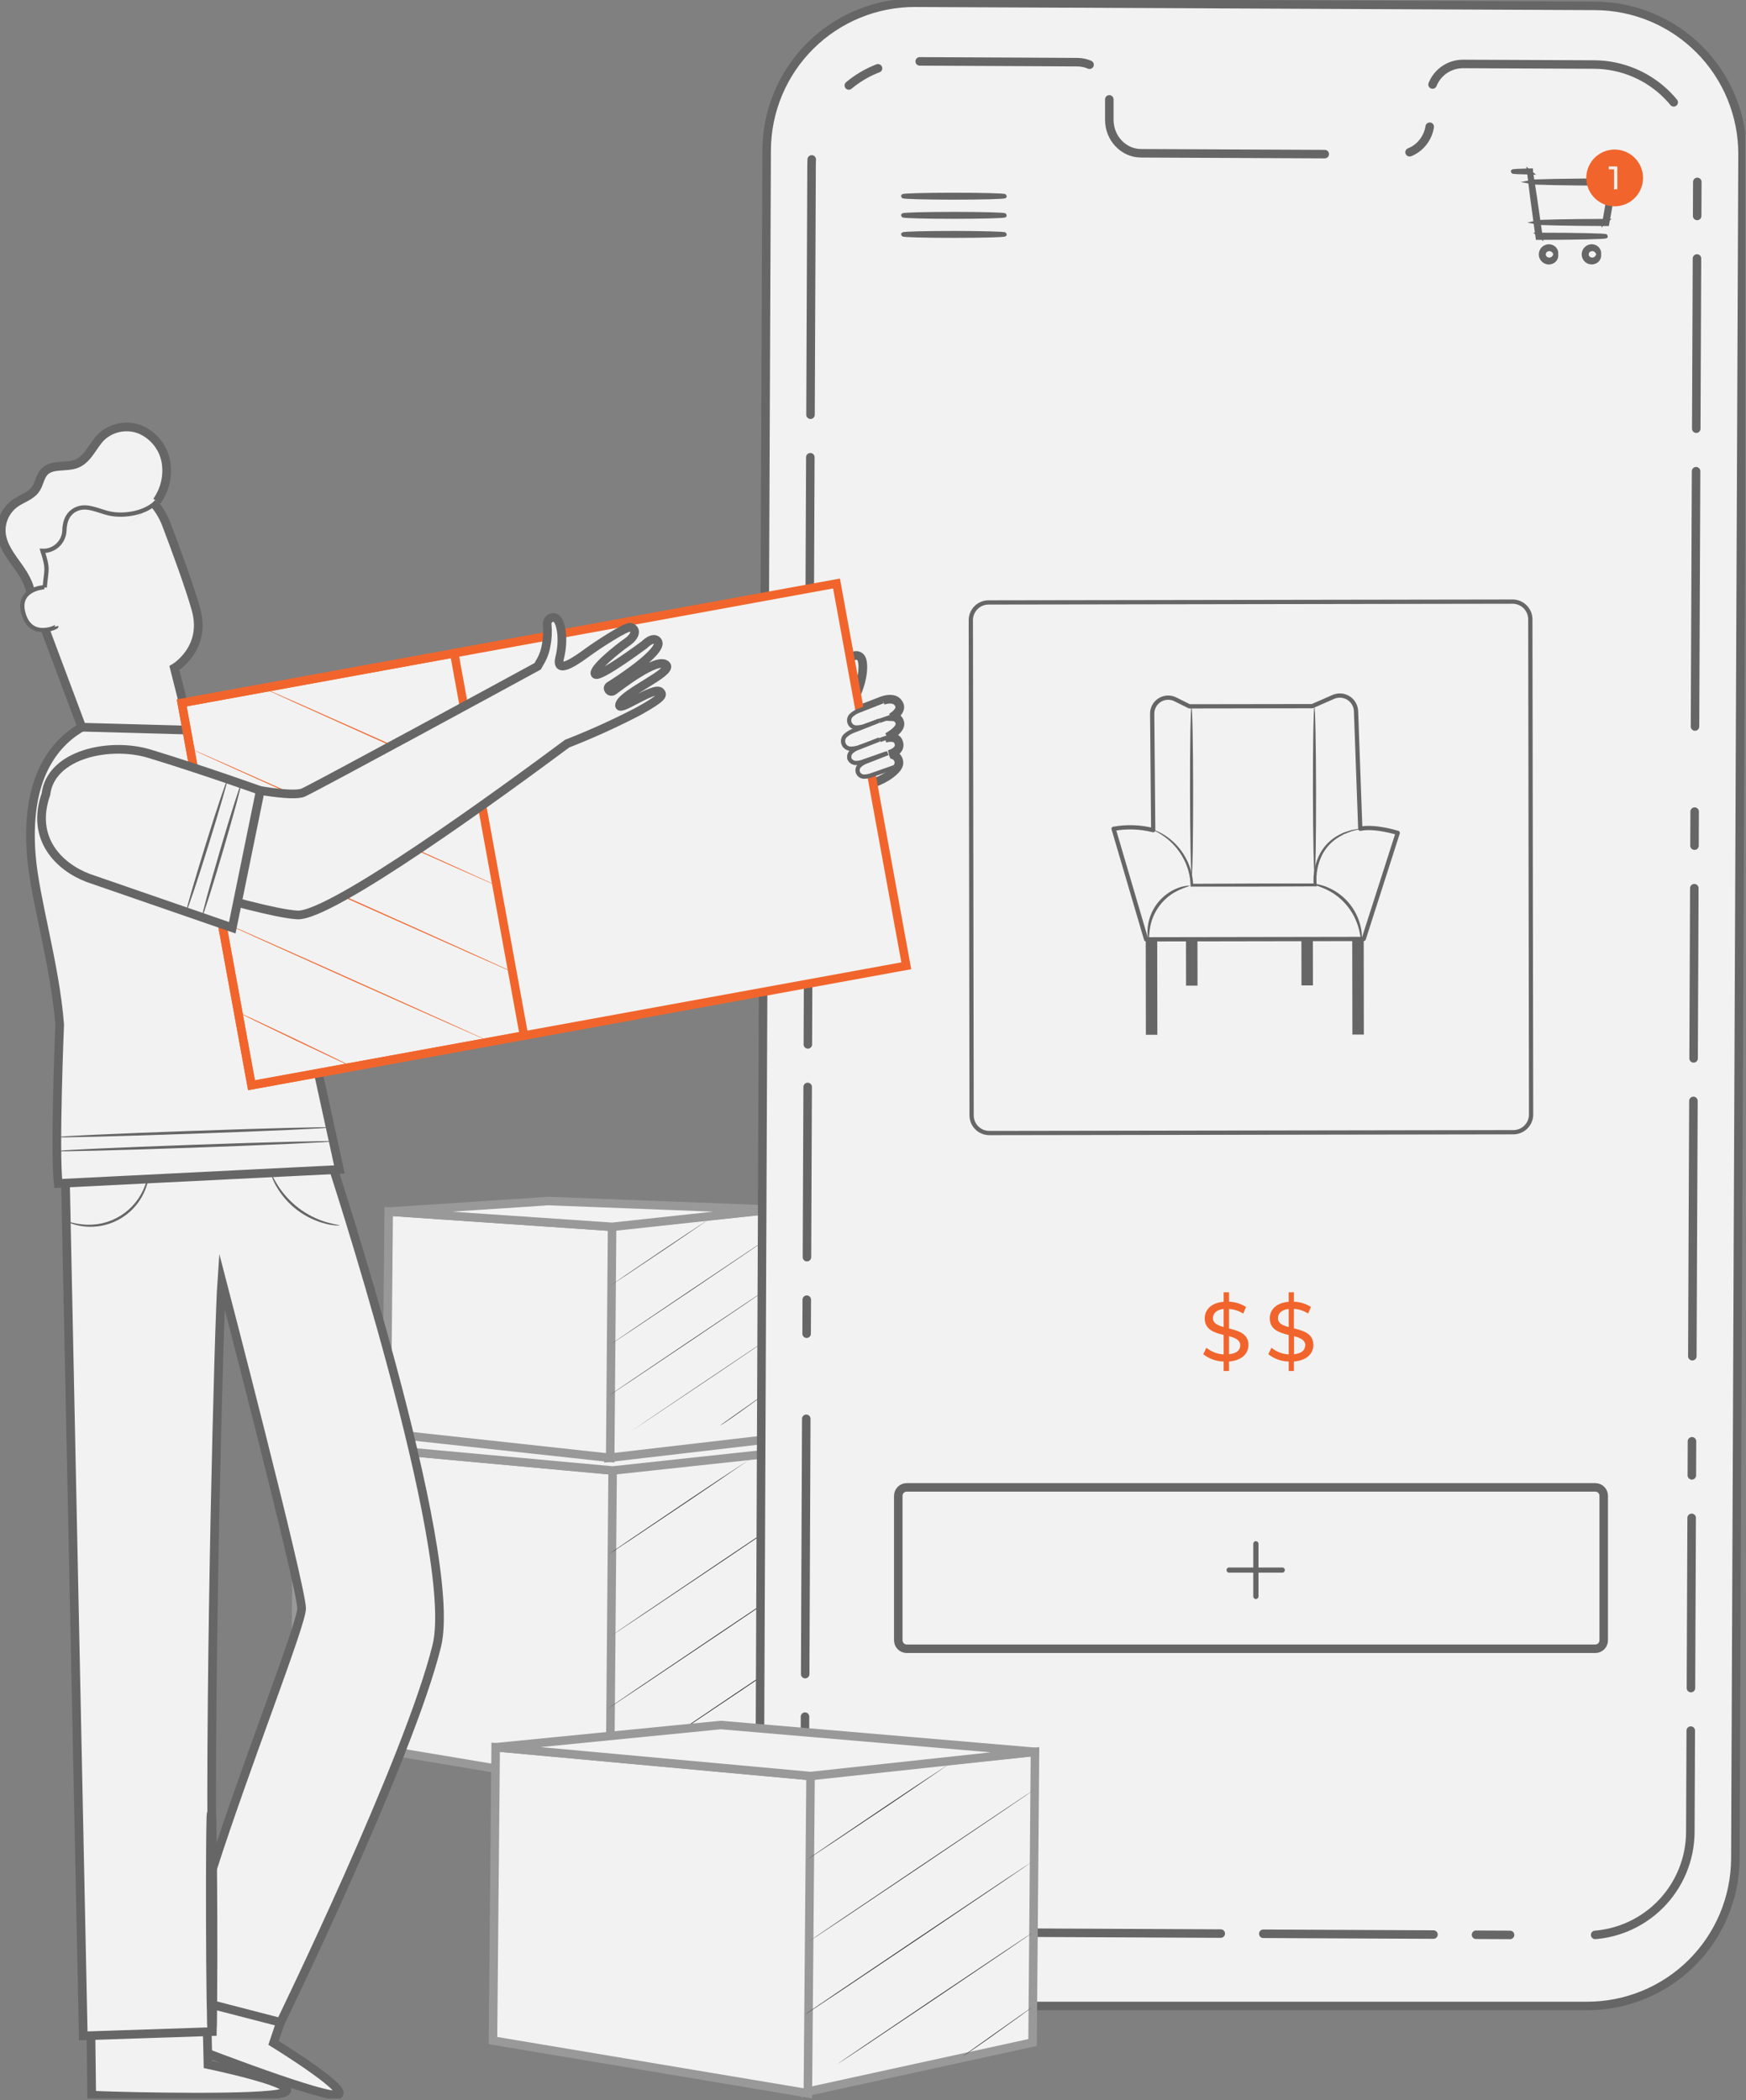
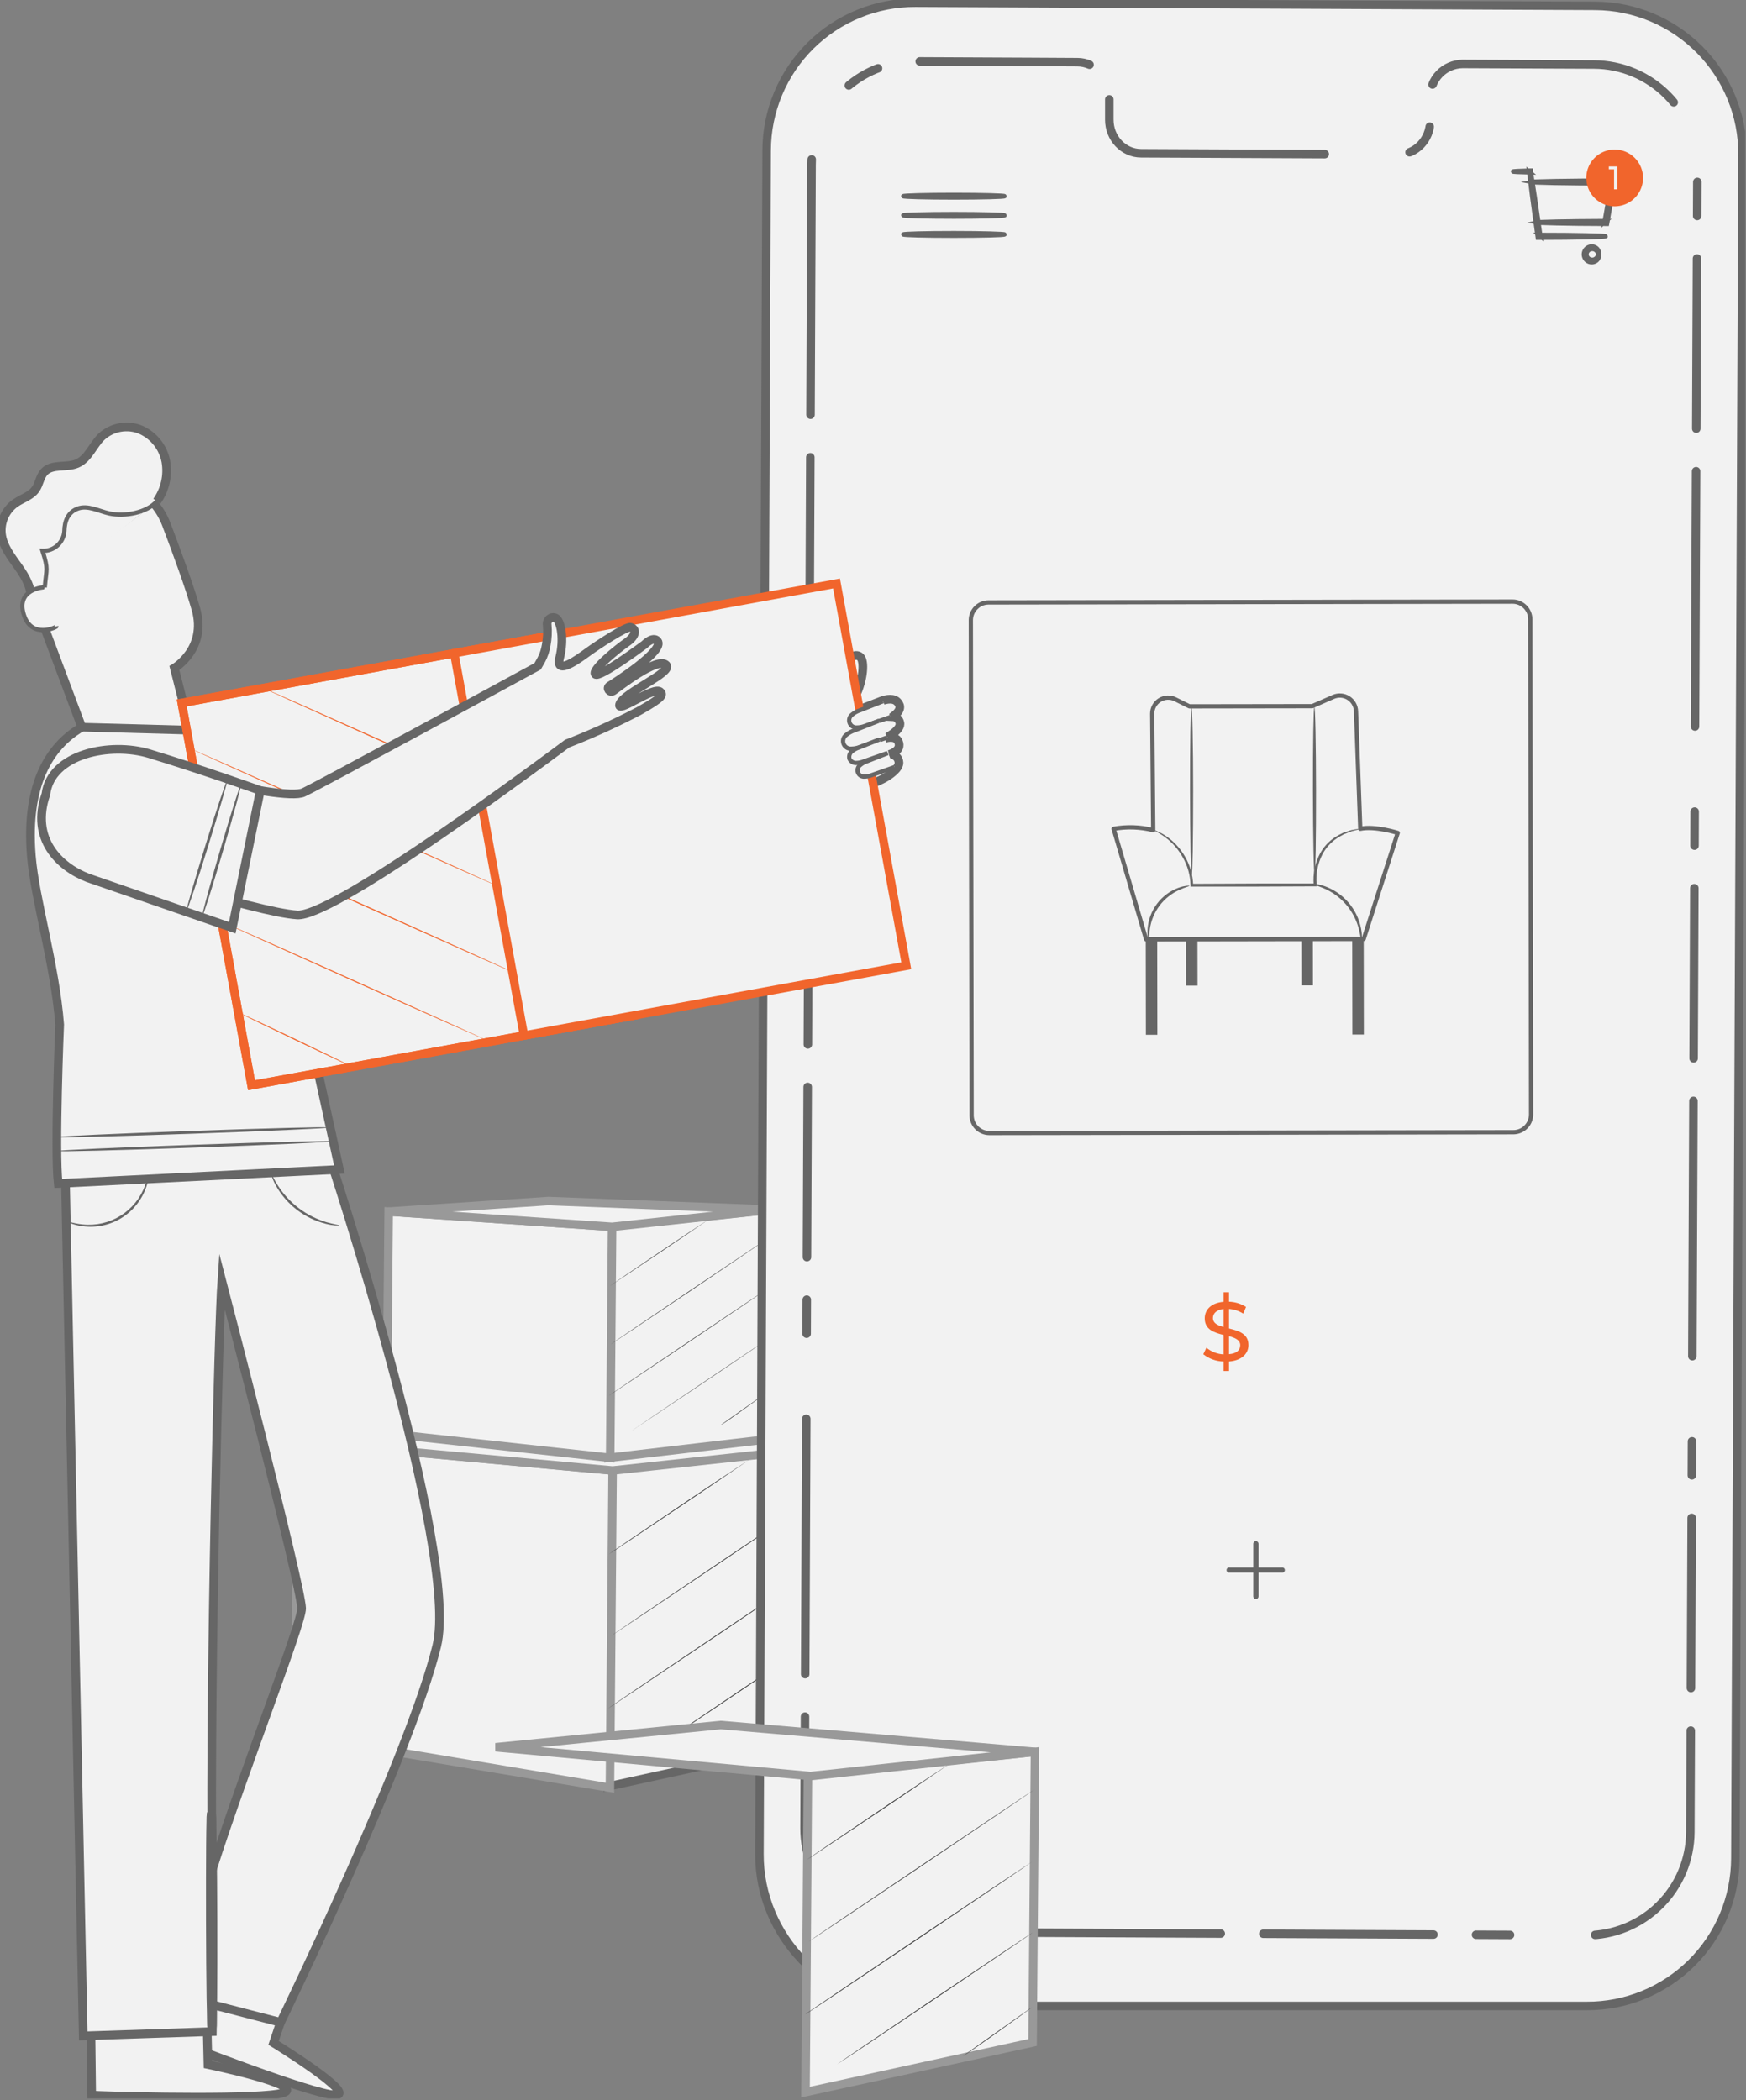
<svg xmlns="http://www.w3.org/2000/svg" viewBox="0 0 493 593" fill="none">
  <rect x="0" y="0" width="493" height="593" fill="#808080" stroke="none" />
  <g clip-path="url(#clip0)">
    <path d="M235.67 490.468L171.555 504.467L172.234 415.011L236.341 408.391L235.67 490.468Z" fill="#F2F2F2" stroke="#666666" stroke-width="2.403" stroke-miterlimit="10" />
    <path d="M172.22 504.807L83.302 489.922L84.069 407.092L172.98 415.232L172.22 504.807Z" fill="#F2F2F2" stroke="#999999" stroke-width="2.403" stroke-miterlimit="10" />
    <path d="M236.26 419.004C236.26 419.055 222.002 428.738 204.343 440.626C186.683 452.515 172.33 462.116 172.33 462.064C172.33 462.012 186.58 452.33 204.24 440.442C221.899 428.553 236.223 418.937 236.26 419.004Z" fill="#333333" />
    <path d="M235.449 439.489C235.485 439.541 221.191 449.223 203.539 461.111C185.887 473 171.533 482.608 171.496 482.557C171.459 482.505 185.746 472.808 203.413 460.927C221.08 449.046 235.412 439.437 235.449 439.489Z" fill="#333333" />
    <path d="M235.913 459.289C235.95 459.341 223.559 467.739 208.254 478.048C192.949 488.358 180.492 496.682 180.447 496.63C180.403 496.579 192.794 488.181 208.114 477.864C223.434 467.547 235.876 459.238 235.913 459.289Z" fill="#333333" />
    <path d="M213.656 410.819C209.966 413.188 207.31 415.151 194.742 423.615C182.174 432.08 171.931 438.935 171.902 438.862C171.872 438.788 182.027 431.91 194.602 423.438C207.177 414.966 213.693 410.819 213.656 410.819Z" fill="#333333" />
    <path d="M235.5 480.535C235.5 480.587 230.334 484.336 223.906 488.911C217.479 493.486 216.099 494.291 216.069 494.239C216.04 494.188 217.338 493.302 223.773 488.727C230.209 484.151 235.463 480.491 235.5 480.535Z" fill="#333333" />
    <path d="M84.069 407.092L172.98 415.232L236.342 408.391L147.63 400.812L84.069 407.092Z" fill="#F2F2F2" stroke="#999999" stroke-width="2.403" stroke-miterlimit="10" />
    <path d="M217.317 406.354L171.828 411.653L172.308 346.269L217.796 341.568L217.317 406.354Z" fill="#F2F2F2" stroke="#999999" stroke-width="2.403" stroke-miterlimit="10" />
    <path d="M172.293 411.653L109.175 404.768L109.751 342.122L172.832 346.424L172.293 411.653Z" fill="#F2F2F2" stroke="#999999" stroke-width="2.403" stroke-miterlimit="10" />
    <path d="M217.73 349.095C217.73 349.095 207.62 356.003 195.089 364.438C182.558 372.873 172.382 379.684 172.36 379.647C172.338 379.61 182.47 372.747 195 364.305C207.531 355.863 217.708 349.058 217.73 349.095Z" fill="#333333" />
    <path d="M217.155 363.634C217.155 363.67 207.044 370.541 194.514 378.976C181.983 387.411 171.806 394.222 171.784 394.185C171.762 394.148 181.894 387.285 194.425 378.843C206.956 370.401 217.132 363.589 217.155 363.634Z" fill="#333333" />
    <path d="M217.487 377.677C217.487 377.677 208.727 383.677 197.864 390.96C187.002 398.244 178.168 404.177 178.146 404.177C178.124 404.177 186.906 398.185 197.776 390.894C208.646 383.603 217.465 377.61 217.487 377.677Z" fill="#333333" />
    <path d="M201.686 343.31C199.067 344.993 197.185 346.388 188.263 352.395C179.341 358.402 172.094 363.235 172.072 363.206C172.05 363.176 179.252 358.269 188.174 352.262C197.096 346.255 201.723 343.288 201.686 343.31Z" fill="#333333" />
    <path d="M217.192 392.754C217.192 392.791 213.502 395.455 208.971 398.694C204.44 401.934 203.429 402.517 203.407 402.48C203.385 402.443 204.307 401.816 208.875 398.569C213.443 395.322 217.17 392.724 217.192 392.754Z" fill="#333333" />
    <path d="M109.75 342.122L172.832 346.424L217.796 341.569L154.848 339.141L109.75 342.122Z" fill="#F2F2F2" stroke="#999999" stroke-width="2.403" stroke-miterlimit="10" />
    <path d="M447.99 566.427H256.325C233.242 566.323 214.342 546.642 214.438 523.558L216.475 42.403C216.497 36.912 217.601 31.478 219.724 26.414C221.847 21.349 224.948 16.752 228.848 12.886C232.748 9.02 237.372 5.961 242.455 3.883C247.538 1.804 252.981 0.748 258.473 0.774L450.411 1.66C461.496 1.711 472.107 6.162 479.911 14.035C487.715 21.908 492.072 32.558 492.025 43.643L489.995 524.835C489.939 535.92 485.482 546.529 477.605 554.328C469.728 562.128 459.075 566.48 447.99 566.427Z" fill="#F2F2F2" stroke="#666666" stroke-width="2.403" stroke-miterlimit="10" />
    <path d="M450.138 18.22L412.908 18.058C410.458 18.103 408.126 19.118 406.424 20.881C404.722 22.643 403.789 25.01 403.831 27.46V34.212C403.831 39.43 399.75 43.643 394.761 43.614L322.219 43.282C317.23 43.282 313.201 39.009 313.223 33.792V27.047C313.223 21.829 309.216 17.578 304.227 17.556L291.143 17.483L258.577 17.328C254.729 17.309 250.915 18.049 247.353 19.506C243.791 20.962 240.552 23.106 237.819 25.815C235.087 28.525 232.915 31.746 231.428 35.295C229.941 38.844 229.168 42.651 229.154 46.499L227.169 516.179C227.135 523.942 230.187 531.4 235.652 536.914C241.117 542.427 248.548 545.544 256.311 545.579L447.865 546.465C451.711 546.482 455.523 545.742 459.083 544.286C462.643 542.83 465.881 540.687 468.613 537.98C471.344 535.272 473.516 532.053 475.003 528.506C476.49 524.959 477.264 521.154 477.281 517.308L479.266 47.636C479.301 39.873 476.253 32.415 470.791 26.899C465.329 21.383 457.901 18.261 450.138 18.22Z" fill="#F2F2F2" stroke="#666666" stroke-width="2.403" stroke-linecap="round" stroke-linejoin="round" stroke-dasharray="48.06 12.01 9.61 24.03 72.09 12.01" />
    <path d="M283.66 66.188C283.66 66.402 277.247 66.564 269.344 66.564C261.44 66.564 255.02 66.402 255.02 66.188C255.02 65.974 261.433 65.811 269.344 65.811C277.255 65.811 283.66 66.003 283.66 66.188Z" stroke="#666666" stroke-width="1.201" stroke-miterlimit="10" />
    <path d="M283.66 60.809C283.66 61.015 277.247 61.185 269.344 61.185C261.44 61.185 255.02 61.015 255.02 60.809C255.02 60.602 261.433 60.432 269.344 60.432C277.255 60.432 283.66 60.602 283.66 60.809Z" stroke="#666666" stroke-width="1.201" stroke-miterlimit="10" />
    <path d="M283.66 55.399C283.66 55.605 277.247 55.775 269.344 55.775C261.44 55.775 255.02 55.605 255.02 55.399C255.02 55.192 261.433 55.023 269.344 55.023C277.255 55.023 283.66 55.192 283.66 55.399Z" stroke="#666666" stroke-width="1.201" stroke-miterlimit="10" />
-     <path d="M450.448 419.992H256.016C254.704 419.992 253.64 421.056 253.64 422.368V463.186C253.64 464.498 254.704 465.562 256.016 465.562H450.448C451.761 465.562 452.825 464.498 452.825 463.186V422.368C452.825 421.056 451.761 419.992 450.448 419.992Z" stroke="#666666" stroke-width="2.403" stroke-miterlimit="10" />
    <path d="M354.608 451.525C354.412 451.525 354.224 451.448 354.086 451.309C353.947 451.171 353.87 450.983 353.87 450.787V435.91C353.87 435.714 353.947 435.526 354.086 435.388C354.224 435.25 354.412 435.172 354.608 435.172C354.803 435.172 354.991 435.25 355.13 435.388C355.268 435.526 355.346 435.714 355.346 435.91V450.824C355.336 451.013 355.254 451.192 355.117 451.322C354.98 451.453 354.797 451.525 354.608 451.525Z" fill="#666666" />
    <path d="M361.907 444.064H347.229C347.121 444.089 347.009 444.089 346.901 444.064C346.792 444.04 346.691 443.991 346.605 443.922C346.518 443.853 346.448 443.765 346.4 443.665C346.352 443.565 346.327 443.456 346.327 443.345C346.327 443.234 346.352 443.125 346.4 443.025C346.448 442.925 346.518 442.837 346.605 442.768C346.691 442.699 346.792 442.65 346.901 442.625C347.009 442.601 347.121 442.601 347.229 442.625H361.885C361.993 442.601 362.105 442.601 362.213 442.625C362.321 442.65 362.422 442.699 362.509 442.768C362.596 442.837 362.666 442.925 362.714 443.025C362.762 443.125 362.787 443.234 362.787 443.345C362.787 443.456 362.762 443.565 362.714 443.665C362.666 443.765 362.596 443.853 362.509 443.922C362.422 443.991 362.321 444.04 362.213 444.064C362.105 444.089 361.993 444.089 361.885 444.064H361.907Z" fill="#666666" />
    <path d="M347.022 384.459V387.131H345.509V384.459C343.42 384.417 341.401 383.694 339.761 382.4L340.639 380.555C342.015 381.696 343.724 382.359 345.509 382.444V376.961C342.912 376.319 340.166 375.485 340.166 372.275C340.166 369.936 341.842 367.899 345.509 367.589V364.896H347.022V367.567C348.727 367.618 350.387 368.127 351.826 369.043L351.044 370.932C349.837 370.158 348.453 369.703 347.022 369.611V375.124C349.671 375.781 352.513 376.563 352.513 379.802C352.513 382.12 350.764 384.149 347.022 384.459ZM345.509 374.71V369.604C343.406 369.862 342.484 370.925 342.484 372.179C342.484 373.648 343.805 374.26 345.509 374.71ZM350.195 379.876C350.195 378.4 348.778 377.773 347.022 377.301V382.385C349.221 382.208 350.181 381.19 350.181 379.913L350.195 379.876Z" fill="#F1652C" />
-     <path d="M365.353 384.459V387.131H363.877V384.459C361.788 384.417 359.769 383.694 358.129 382.4L359.007 380.555C360.382 381.697 362.092 382.36 363.877 382.444V376.961C361.272 376.319 358.534 375.485 358.534 372.275C358.534 369.936 360.21 367.899 363.877 367.589V364.896H365.353V367.567C367.058 367.618 368.718 368.127 370.158 369.043L369.368 370.903C368.161 370.128 366.777 369.674 365.346 369.582V375.094C367.995 375.751 370.836 376.533 370.836 379.773C370.844 382.12 369.095 384.149 365.353 384.459ZM363.877 374.71V369.604C361.774 369.862 360.852 370.925 360.852 372.179C360.815 373.648 362.136 374.26 363.84 374.71H363.877ZM368.563 379.876C368.563 378.4 367.139 377.773 365.39 377.301V382.385C367.552 382.208 368.527 381.19 368.527 379.913L368.563 379.876Z" fill="#F1652C" />
    <path d="M427.081 169.878L279.126 170.111C276.358 170.115 274.118 172.362 274.123 175.129L274.342 314.937C274.347 317.705 276.594 319.945 279.361 319.94L427.316 319.708C430.083 319.703 432.323 317.456 432.319 314.689L432.099 174.881C432.095 172.114 429.848 169.874 427.081 169.878Z" stroke="#666666" stroke-width="1.201" stroke-miterlimit="10" />
    <path d="M326.746 263.781L323.507 263.786L323.551 292.197L326.791 292.192L326.746 263.781Z" fill="#666666" />
    <path d="M338.111 263.806L334.872 263.812L334.894 278.32L338.134 278.315L338.111 263.806Z" fill="#666666" />
    <path d="M370.699 263.741L367.46 263.746L367.483 278.254L370.722 278.249L370.699 263.741Z" fill="#666666" />
    <path d="M385.053 263.718L381.813 263.723L381.858 292.134L385.097 292.129L385.053 263.718Z" fill="#666666" />
    <path d="M314.433 234.032L323.613 265.24L385.057 265.137L394.665 235.183C394.665 235.183 388.2 233.139 384.09 234.024L382.887 200.816C382.86 200.07 382.652 199.342 382.279 198.696C381.907 198.049 381.382 197.503 380.751 197.106C380.119 196.708 379.4 196.472 378.656 196.416C377.912 196.36 377.165 196.488 376.481 196.787L370.526 199.399L335.842 199.451L331.849 197.465C331.158 197.122 330.391 196.962 329.621 196.999C328.85 197.037 328.102 197.272 327.448 197.682C326.795 198.091 326.257 198.661 325.886 199.338C325.516 200.015 325.325 200.775 325.333 201.546L325.621 234.416C321.962 233.486 318.147 233.355 314.433 234.032Z" fill="#F2F2F2" stroke="#666666" stroke-width="1.201" stroke-linejoin="round" />
    <path d="M336.491 247.146C336.247 247.146 336.033 236.504 336.011 223.383C335.989 210.262 336.173 199.613 336.417 199.613C336.661 199.613 336.897 210.255 336.897 223.376C336.897 236.497 336.742 247.146 336.491 247.146Z" fill="#666666" />
    <path d="M371.205 247.094C370.955 247.094 370.741 236.452 370.718 223.331C370.696 210.21 370.881 199.561 371.124 199.561C371.368 199.561 371.589 210.195 371.604 223.324C371.619 236.452 371.449 247.094 371.205 247.094Z" fill="#666666" />
    <path d="M384.127 234.009C383.614 234.225 383.079 234.386 382.533 234.489L381.669 234.71L380.666 235.094L379.514 235.544L378.289 236.216C376.246 237.373 374.569 239.081 373.448 241.145C372.058 243.816 371.478 246.835 371.78 249.831V250.281H371.345L354.918 250.348H336.506H336.159V249.942C336.088 247.167 335.327 244.453 333.945 242.046C332.896 240.167 331.519 238.493 329.879 237.101C327.104 234.792 325.001 234.253 325.074 234.149C325.57 234.236 326.052 234.39 326.506 234.607C327.829 235.159 329.07 235.889 330.196 236.777C331.941 238.149 333.411 239.839 334.528 241.758C335.996 244.242 336.812 247.058 336.897 249.942L336.506 249.558L354.918 249.477H371.345L370.946 249.935C370.651 246.777 371.306 243.603 372.828 240.821C374.034 238.686 375.827 236.942 377.994 235.795L379.278 235.146L380.481 234.747L381.522 234.408L382.414 234.245C382.977 234.114 383.55 234.035 384.127 234.009Z" fill="#666666" />
    <path d="M335.834 250.142C335.834 250.282 334.691 250.503 332.993 251.285C330.774 252.277 328.845 253.818 327.387 255.762C325.929 257.707 324.991 259.991 324.662 262.399C324.381 264.251 324.499 265.44 324.359 265.454C324.219 265.469 323.916 264.296 324.034 262.333C324.209 259.756 325.126 257.285 326.674 255.217C328.221 253.15 330.334 251.574 332.757 250.68C334.602 250.038 335.827 250.038 335.834 250.142Z" fill="#666666" />
    <path d="M384.414 265.786C384.267 265.786 384.237 264.48 383.721 262.465C383.072 259.847 381.813 257.42 380.047 255.382C378.281 253.344 376.058 251.753 373.559 250.739C371.64 249.942 370.341 249.728 370.363 249.58C370.385 249.433 371.721 249.477 373.773 250.148C376.461 251.05 378.859 252.655 380.717 254.798C382.574 256.941 383.823 259.543 384.333 262.332C384.709 264.458 384.51 265.793 384.414 265.786Z" fill="#666666" />
    <path d="M453.4 66.712C453.4 66.823 451.341 66.919 447.961 67C444.581 67.081 439.843 67.125 434.574 67.133H434.205L434.154 66.771C434.058 66.033 433.947 65.295 433.844 64.557C432.936 58.056 432.183 52.233 431.748 48.47L432.021 48.698C428.966 48.625 427.18 48.536 427.18 48.433C427.18 48.329 428.966 48.233 432.021 48.16H432.25V48.403C432.87 52.145 433.726 57.945 434.648 64.447C434.752 65.185 434.855 65.923 434.958 66.66L434.537 66.299C439.836 66.299 444.544 66.358 447.924 66.432C451.304 66.505 453.4 66.602 453.4 66.712Z" stroke="#666666" stroke-width="1.201" stroke-miterlimit="10" />
    <path d="M434.028 62.816C434.511 62.704 435.008 62.657 435.504 62.676L439.533 62.558C442.979 62.484 447.82 62.432 453.429 62.403L453.03 62.742C453.436 60.395 453.879 57.872 454.337 55.252C454.573 53.909 454.809 52.588 455.03 51.326L455.443 51.82C448.935 51.82 443.186 51.754 439.068 51.68L434.22 51.547C433.63 51.565 433.041 51.515 432.463 51.4C433.041 51.283 433.63 51.231 434.22 51.245L439.068 51.119C443.186 51.045 448.935 50.994 455.443 50.979H455.945L455.864 51.473C455.643 52.735 455.407 54.056 455.17 55.399C454.705 58.019 454.248 60.565 453.835 62.882L453.768 63.222H453.429C447.82 63.222 442.979 63.141 439.533 63.067L435.504 62.949C435.008 62.963 434.513 62.918 434.028 62.816V62.816Z" stroke="#666666" stroke-width="1.201" stroke-miterlimit="10" />
-     <path d="M439.282 71.819C439.149 71.819 439.135 71.081 438.352 70.564C438.136 70.424 437.888 70.338 437.632 70.314C437.375 70.29 437.116 70.327 436.876 70.424C436.584 70.523 436.33 70.711 436.149 70.962C435.969 71.213 435.872 71.514 435.872 71.822C435.872 72.131 435.969 72.432 436.149 72.683C436.33 72.934 436.584 73.122 436.876 73.221C437.116 73.318 437.375 73.355 437.632 73.331C437.888 73.306 438.136 73.221 438.352 73.081C439.135 72.557 439.142 71.797 439.282 71.819ZM439.282 71.819C439.422 71.841 439.408 71.989 439.386 72.32C439.335 72.803 439.103 73.249 438.736 73.568C438.451 73.809 438.108 73.972 437.741 74.042C437.373 74.112 436.994 74.086 436.64 73.966C436.191 73.817 435.801 73.531 435.524 73.147C435.247 72.764 435.098 72.303 435.098 71.83C435.098 71.357 435.247 70.896 435.524 70.512C435.801 70.129 436.191 69.842 436.64 69.693C436.994 69.572 437.373 69.545 437.741 69.615C438.108 69.685 438.451 69.849 438.736 70.092C439.108 70.404 439.343 70.849 439.393 71.332C439.408 71.649 439.334 71.826 439.282 71.819Z" stroke="#666666" stroke-width="1.201" stroke-miterlimit="10" />
    <path d="M451.4 71.819C451.26 71.819 451.252 71.081 450.47 70.565C450.253 70.425 450.006 70.339 449.749 70.314C449.492 70.29 449.233 70.328 448.994 70.424C448.702 70.523 448.447 70.711 448.267 70.962C448.087 71.213 447.99 71.514 447.99 71.823C447.99 72.132 448.087 72.433 448.267 72.684C448.447 72.934 448.702 73.123 448.994 73.221C449.233 73.318 449.492 73.356 449.749 73.331C450.006 73.307 450.253 73.221 450.47 73.081C451.252 72.557 451.26 71.797 451.4 71.819ZM451.4 71.819C451.54 71.841 451.525 71.989 451.496 72.321C451.447 72.804 451.211 73.249 450.839 73.561C450.551 73.8 450.207 73.961 449.839 74.031C449.471 74.101 449.092 74.076 448.736 73.959C448.29 73.807 447.904 73.519 447.63 73.136C447.356 72.753 447.209 72.294 447.209 71.823C447.209 71.352 447.356 70.893 447.63 70.51C447.904 70.127 448.29 69.839 448.736 69.686C449.091 69.565 449.472 69.537 449.84 69.607C450.209 69.677 450.553 69.842 450.839 70.085C451.211 70.397 451.447 70.842 451.496 71.325C451.525 71.649 451.452 71.826 451.4 71.819Z" stroke="#666666" stroke-width="1.201" stroke-miterlimit="10" />
    <path d="M463.931 50.233C463.932 51.819 463.464 53.369 462.584 54.688C461.704 56.007 460.453 57.035 458.989 57.643C457.524 58.251 455.913 58.41 454.358 58.102C452.803 57.794 451.374 57.031 450.252 55.91C449.131 54.79 448.367 53.362 448.057 51.807C447.747 50.252 447.905 48.641 448.512 47.176C449.118 45.711 450.145 44.459 451.463 43.578C452.782 42.697 454.331 42.227 455.917 42.227C458.041 42.227 460.078 43.07 461.581 44.571C463.084 46.073 463.929 48.109 463.931 50.233Z" fill="#F1652C" />
    <path d="M456.662 47.001V53.466H455.747V47.813H454.271V47.001H456.662Z" fill="#F2F2F2" />
    <path d="M291.556 576.744L227.449 590.75L228.121 501.294L292.235 494.667L291.556 576.744Z" fill="#F2F2F2" stroke="#999999" stroke-width="2.403" stroke-miterlimit="10" />
-     <path d="M228.106 591.09L139.189 576.198L139.956 493.375L228.866 501.508L228.106 591.09Z" fill="#F2F2F2" stroke="#999999" stroke-width="2.403" stroke-miterlimit="10" />
    <path d="M292.146 505.279C292.146 505.33 277.889 515.012 260.229 526.901C242.57 538.79 228.231 548.39 228.194 548.346C228.157 548.302 242.437 538.612 260.148 526.716C277.859 514.82 292.11 505.227 292.146 505.279Z" fill="#333333" />
    <path d="M291.335 525.773C291.335 525.824 277.078 535.506 259.425 547.395C241.773 559.284 227.42 568.885 227.383 568.796C227.346 568.708 241.633 559.062 259.3 547.174C276.967 535.285 291.298 525.721 291.335 525.773Z" fill="#333333" />
    <path d="M291.8 545.565C291.837 545.616 279.446 554.014 264.141 564.331C248.835 574.648 236.386 582.958 236.349 582.906C236.312 582.854 248.695 574.456 264.015 564.139C279.336 553.823 291.77 545.513 291.8 545.565Z" fill="#333333" />
    <path d="M269.528 497.161C265.838 499.53 263.189 501.493 250.614 509.958C238.039 518.422 227.818 525.204 227.789 525.16C227.759 525.116 237.913 518.208 250.488 509.744C263.063 501.279 269.58 497.095 269.528 497.161Z" fill="#333333" />
    <path d="M291.386 566.818C291.386 566.87 286.22 570.618 279.793 575.186C273.365 579.754 271.992 580.551 271.955 580.551C271.918 580.551 273.225 579.607 279.667 575.039C286.11 570.471 291.349 566.766 291.386 566.818Z" fill="#333333" />
    <path d="M139.956 493.375L228.866 501.508L292.236 494.667L203.517 487.095L139.956 493.375Z" fill="#F2F2F2" stroke="#999999" stroke-width="2.403" stroke-miterlimit="10" />
    <path d="M77.243 576.862L82.8 560.279L51.805 549.675L43.422 573.851L45.303 574.625C53.687 578.028 88.194 591.333 94.504 591.554C101.544 591.805 77.243 576.862 77.243 576.862Z" fill="#F2F2F2" stroke="#666666" stroke-width="2.45" stroke-miterlimit="10" />
    <path d="M58.728 582.965L58.329 565.482L25.578 566.014L25.888 591.599L27.925 591.695C36.965 592.049 73.937 592.854 79.952 590.957C86.653 588.773 58.728 582.965 58.728 582.965Z" fill="#F2F2F2" stroke="#666666" stroke-width="2.45" stroke-miterlimit="10" />
    <path d="M93.109 326.846L63.591 328.137L18.346 326.846L23.512 574.877L59.96 573.666C59.96 573.666 60.019 570.921 59.96 566.073L79.221 571.054C79.221 571.054 115.514 496.519 123.322 464.787C129.86 438.279 93.109 326.846 93.109 326.846ZM59.856 528.156C59.244 470.912 61.79 373.559 62.631 361.648C62.631 361.648 84.947 447.363 85.161 454.123C85.294 458.256 69.62 497.818 59.856 528.156Z" fill="#F2F2F2" stroke="#666666" stroke-width="2.45" stroke-miterlimit="10" />
    <path d="M59.672 511.92C59.788 512.717 59.837 513.522 59.82 514.326C59.82 515.987 59.894 518.201 59.945 520.879C60.026 526.421 60.086 534.067 60.115 542.517C60.145 550.966 60.115 558.619 60.071 564.161C60.034 566.84 59.997 569.054 59.975 570.714C59.99 571.518 59.948 572.322 59.849 573.12C59.739 572.323 59.69 571.519 59.702 570.714C59.702 569.046 59.628 566.833 59.576 564.154C59.495 558.612 59.436 550.966 59.414 542.517C59.392 534.067 59.414 526.414 59.451 520.879C59.451 518.201 59.525 515.987 59.547 514.326C59.531 513.522 59.573 512.718 59.672 511.92Z" fill="#666666" stroke="#666666" stroke-width="2.487" />
    <path d="M42.123 330.218C42.198 330.641 42.198 331.073 42.123 331.495C42.016 332.66 41.769 333.807 41.386 334.912C40.179 338.63 37.701 341.804 34.386 343.876C31.071 345.948 27.132 346.785 23.261 346.24C22.102 346.089 20.965 345.802 19.874 345.384C19.464 345.257 19.078 345.065 18.73 344.815C18.774 344.683 20.442 345.472 23.32 345.745C27.066 346.146 30.838 345.281 34.034 343.288C37.231 341.295 39.668 338.289 40.957 334.75C41.961 332.041 41.983 330.196 42.123 330.218Z" fill="#666666" />
    <path d="M95.832 346.033C95.832 346.084 95.471 346.084 94.821 346.033C93.91 345.966 93.006 345.821 92.12 345.597C89.175 344.873 86.408 343.56 83.985 341.736C81.563 339.912 79.535 337.615 78.025 334.985C77.563 334.199 77.175 333.371 76.867 332.513C76.716 332.208 76.624 331.878 76.594 331.539C76.712 331.495 77.236 332.816 78.446 334.735C81.642 339.755 86.546 343.451 92.253 345.14C94.423 345.767 95.84 345.878 95.832 346.033Z" fill="#666666" />
    <path d="M16.435 334.181C15.379 324.839 16.848 289.306 16.848 289.306C15.534 272.377 9.852 253.972 8.848 241.677C5.439 200.078 38.109 201.288 38.109 201.288L48.691 200.093C59.643 207.974 70.911 213.199 72.771 224.77L95.833 330.219L16.435 334.181Z" fill="#F2F2F2" stroke="#666666" stroke-width="2.45" stroke-miterlimit="10" />
    <path d="M22.522 203.848C22.522 203.981 24.256 204.173 27.076 204.38L38.086 205.066C42.381 205.332 46.263 205.62 49.074 205.878C51.886 206.136 53.613 206.313 53.642 206.173C53.672 206.033 51.952 205.62 49.156 205.199C46.359 204.778 42.455 204.372 38.145 204.107C33.835 203.841 29.931 203.73 27.076 203.693C24.22 203.657 22.522 203.716 22.522 203.848Z" fill="#666666" />
    <path d="M94.106 322.263C94.106 322.492 76.601 323.289 54.993 324.056C33.386 324.824 15.844 325.259 15.837 325.03C15.829 324.801 33.341 324.012 54.949 323.244C76.557 322.477 94.106 322.056 94.106 322.263Z" fill="#666666" />
    <path d="M93.235 318.359C93.235 318.581 75.893 319.378 54.477 320.13C33.061 320.883 15.697 321.318 15.689 321.097C15.682 320.876 33.032 320.079 54.447 319.326C75.863 318.573 93.228 318.13 93.235 318.359Z" fill="#666666" />
    <path d="M44.293 141.542C45.441 139.927 46.257 138.099 46.692 136.166C47.128 134.233 47.175 132.232 46.831 130.281C46.459 128.332 45.62 126.503 44.386 124.949C43.152 123.395 41.56 122.164 39.747 121.359C37.909 120.593 35.89 120.369 33.929 120.713C31.968 121.057 30.146 121.954 28.677 123.3C26.191 125.713 24.943 129.543 21.748 130.893C18.796 132.148 14.752 130.893 12.531 133.225C11.269 134.561 11.114 136.605 10.073 138.118C8.73 140.052 6.229 140.73 4.295 142.081C2.942 143.052 1.869 144.363 1.185 145.882C0.5 147.4 0.229 149.073 0.399 150.73C0.804 154.257 3.144 157.202 5.203 160.095C7.262 162.988 9.203 166.375 8.634 169.873" fill="#F2F2F2" />
    <path d="M44.293 141.542C45.441 139.927 46.257 138.099 46.692 136.166C47.128 134.233 47.175 132.232 46.831 130.281C46.459 128.332 45.62 126.503 44.386 124.949C43.152 123.395 41.56 122.164 39.747 121.359C37.909 120.593 35.89 120.369 33.929 120.713C31.968 121.057 30.146 121.954 28.677 123.3C26.191 125.713 24.943 129.543 21.748 130.893C18.796 132.148 14.752 130.893 12.531 133.225C11.269 134.561 11.114 136.605 10.073 138.118C8.73 140.052 6.229 140.73 4.295 142.081C2.942 143.052 1.869 144.363 1.185 145.882C0.5 147.4 0.229 149.073 0.399 150.73C0.804 154.257 3.144 157.202 5.203 160.095C7.262 162.988 9.203 166.375 8.634 169.873" stroke="#666666" stroke-width="2.45" stroke-miterlimit="10" />
    <path d="M43.562 142.273C45.012 143.985 46.16 145.932 46.957 148.029C49.857 155.66 53.554 165.74 55.325 172.035C58.476 183.238 49.237 188.632 49.237 188.632L53.665 206.174L23.098 205.34L9.239 168.338" fill="#F2F2F2" />
    <path d="M43.562 142.273C45.012 143.985 46.16 145.932 46.957 148.029C49.857 155.66 53.554 165.74 55.325 172.035C58.476 183.238 49.237 188.632 49.237 188.632L53.665 206.174L23.098 205.34L9.239 168.338" stroke="#666666" stroke-width="2.45" stroke-miterlimit="10" />
    <path d="M44.3 141.542C41.414 144.841 35.157 145.926 30.876 144.989C27.851 144.325 24.751 142.524 21.866 143.646C19.194 144.686 18.228 147.107 18.176 149.977C18.073 151.526 17.372 152.973 16.22 154.013C15.069 155.054 13.557 155.604 12.007 155.549C13.711 160.981 13.106 160.361 12.634 165.881" fill="#F2F2F2" />
    <path d="M44.3 141.542C41.414 144.841 35.157 145.926 30.876 144.989C27.851 144.325 24.751 142.524 21.866 143.646C19.194 144.686 18.228 147.107 18.176 149.977C18.073 151.526 17.372 152.973 16.22 154.013C15.069 155.054 13.557 155.604 12.007 155.549C13.711 160.981 13.106 160.361 12.634 165.881" stroke="#666666" stroke-width="1.206" stroke-miterlimit="10" />
    <path d="M12.605 165.814C12.391 165.77 4.177 166.331 6.834 173.895C9.136 180.441 16.014 177.09 15.97 176.847" fill="#F2F2F2" />
    <path d="M12.605 165.814C12.391 165.77 4.177 166.331 6.834 173.895C9.136 180.441 16.014 177.09 15.97 176.847" stroke="#666666" stroke-width="1.201" stroke-miterlimit="10" />
    <path d="M233.168 223.781L239.588 223.139C243.278 222.438 248.702 220.763 251.565 218.497C253.159 217.235 254.089 216.099 253.779 214.903C253.654 214.297 253.297 213.764 252.784 213.418C252.271 213.072 251.643 212.94 251.034 213.051C251.034 213.051 254.879 212.092 253.646 209.361C252.805 207.531 249.89 208.491 249.89 208.491C249.89 208.491 254.694 206.21 254.059 204.018C253.961 203.57 253.718 203.167 253.367 202.87C253.016 202.574 252.577 202.402 252.119 202.38C254.524 200.58 254.333 199.31 253.491 198.314C252.429 197.037 250.362 197.362 248.813 197.96L243.58 199.989C240.319 201.244 237.957 203.221 240.894 197.879C243.831 192.536 244.075 187.318 243.16 185.857C242.245 184.396 239.883 185.119 239.75 187.038C239.64 188.565 238.673 191.052 237.868 192.89C237.208 194.41 236.292 195.805 235.16 197.015C233.839 198.425 232.666 199.561 231.64 200.506L226.415 206.542L233.168 223.781Z" fill="#F2F2F2" stroke="#666666" stroke-width="2.45" stroke-miterlimit="10" />
    <path d="M71.013 306.44L178.959 286.745L159.264 178.798L51.318 198.493L71.013 306.44Z" fill="#F2F2F2" stroke="#F1652C" stroke-width="2.403" stroke-miterlimit="10" />
    <path d="M71.013 306.44L178.959 286.745L159.264 178.798L51.318 198.493L71.013 306.44Z" stroke="#F1652C" stroke-width="2.403" stroke-miterlimit="10" />
    <path d="M53.695 211.354C53.732 211.273 73.207 219.907 97.183 230.637C121.16 241.367 140.583 250.134 140.546 250.215C140.509 250.297 121.042 241.662 97.058 230.932C73.074 220.202 53.658 211.435 53.695 211.354Z" fill="#F1652C" />
    <path d="M59.008 236.098C59.045 236.017 78.512 244.651 102.496 255.374C126.48 266.097 145.889 274.878 145.852 274.96C145.815 275.041 126.347 266.407 102.363 255.677C78.379 244.946 58.971 236.179 59.008 236.098Z" fill="#F1652C" />
    <path d="M62.616 260.274C62.653 260.185 79.545 267.653 100.334 276.967C121.122 286.28 137.97 293.888 137.926 293.94C137.881 293.991 121.004 286.56 100.201 277.24C79.397 267.919 62.579 260.348 62.616 260.274Z" fill="#F1652C" />
    <path d="M74.314 194.278C74.351 194.196 88.224 200.322 105.308 207.96C122.392 215.598 136.17 221.9 136.17 221.944C136.17 221.988 122.259 215.9 105.175 208.255C88.091 200.609 74.277 194.359 74.314 194.278Z" fill="#F1652C" />
    <path d="M67.605 286.014C67.649 285.933 74.808 289.276 83.597 293.475C92.386 297.674 99.485 301.15 99.448 301.231C99.411 301.312 92.253 297.969 83.457 293.77C74.66 289.571 67.538 286.103 67.605 286.014Z" fill="#F1652C" />
    <path d="M147.95 292.406L255.896 272.711L236.201 164.764L128.255 184.46L147.95 292.406Z" fill="#F2F2F2" stroke="#F1652C" stroke-width="2.403" stroke-miterlimit="10" />
    <path d="M249.286 198.019L242.799 200.572C241.989 200.835 241.238 201.251 240.585 201.797C240.233 202.056 239.976 202.423 239.85 202.841C239.725 203.26 239.739 203.708 239.891 204.117C240.043 204.527 240.323 204.877 240.691 205.113C241.058 205.349 241.492 205.46 241.928 205.428C242.79 205.415 243.642 205.237 244.437 204.904L251.47 202.454" fill="#F2F2F2" />
    <path d="M249.286 198.019L242.799 200.572C241.989 200.835 241.238 201.251 240.585 201.797C240.233 202.056 239.976 202.423 239.85 202.841C239.725 203.26 239.739 203.708 239.891 204.117C240.043 204.527 240.323 204.877 240.691 205.113C241.058 205.349 241.492 205.46 241.928 205.428C242.79 205.415 243.642 205.237 244.437 204.904L251.47 202.454" stroke="#666666" stroke-width="1.201" stroke-miterlimit="10" />
    <path d="M248.216 203.502L241.301 206.225C240.432 206.503 239.625 206.946 238.925 207.531C238.548 207.807 238.271 208.198 238.136 208.645C238.002 209.092 238.017 209.571 238.178 210.009C238.34 210.447 238.64 210.82 239.033 211.072C239.426 211.324 239.891 211.441 240.356 211.406C241.275 211.395 242.182 211.205 243.028 210.845L250.555 208.232" fill="#F2F2F2" />
    <path d="M248.216 203.502L241.301 206.225C240.432 206.503 239.625 206.946 238.925 207.531C238.548 207.807 238.271 208.198 238.136 208.645C238.002 209.092 238.017 209.571 238.178 210.009C238.34 210.447 238.64 210.82 239.033 211.072C239.426 211.324 239.891 211.441 240.356 211.406C241.275 211.395 242.182 211.205 243.028 210.845L250.555 208.232" stroke="#666666" stroke-width="1.201" stroke-miterlimit="10" />
    <path d="M248.297 208.808L242.489 211.095C241.758 211.331 241.08 211.704 240.489 212.195C240.199 212.447 239.986 212.776 239.873 213.144C239.761 213.512 239.755 213.904 239.855 214.276C240.018 214.626 240.277 214.922 240.603 215.13C240.928 215.338 241.306 215.449 241.692 215.449C242.453 215.438 243.205 215.281 243.906 214.984L250.216 212.77" fill="#F2F2F2" />
    <path d="M248.297 208.808L242.489 211.095C241.758 211.331 241.08 211.704 240.489 212.195C240.199 212.447 239.986 212.776 239.873 213.144C239.761 213.512 239.755 213.904 239.855 214.276C240.018 214.626 240.277 214.922 240.603 215.13C240.928 215.338 241.306 215.449 241.692 215.449C242.453 215.438 243.205 215.281 243.906 214.984L250.216 212.77" stroke="#666666" stroke-width="1.201" stroke-miterlimit="10" />
    <path d="M250.68 212.653L244.865 214.933C244.133 215.168 243.453 215.544 242.865 216.04C242.552 216.273 242.322 216.602 242.211 216.976C242.1 217.351 242.113 217.751 242.249 218.118C242.384 218.484 242.634 218.797 242.962 219.009C243.291 219.221 243.678 219.321 244.068 219.295C244.829 219.275 245.58 219.115 246.282 218.822L252.584 216.608" fill="#F2F2F2" />
    <path d="M250.68 212.653L244.865 214.933C244.133 215.168 243.453 215.544 242.865 216.04C242.552 216.273 242.322 216.602 242.211 216.976C242.1 217.351 242.113 217.751 242.249 218.118C242.384 218.484 242.634 218.797 242.962 219.009C243.291 219.221 243.678 219.321 244.068 219.295C244.829 219.275 245.58 219.115 246.282 218.822L252.584 216.608" stroke="#666666" stroke-width="1.201" stroke-miterlimit="10" />
    <path d="M188.145 187.828C185.813 185.171 174.257 194.344 173.216 195.052C172.175 195.761 171.128 194.314 172.102 193.694C173.489 192.853 187.902 183.643 185.636 181.009C184.381 179.533 181.946 182.049 181.946 182.049C181.946 182.049 169.098 191.643 168.072 190.374C167.047 189.104 174.382 183.178 177.002 181.37C179.622 179.562 179.791 177.614 178.042 177.127C176.854 176.795 168.7 182.16 166.146 184.012C163.593 185.865 156.693 191.075 158.029 185.739C159.364 180.404 158.346 175.806 157.209 174.751C156.073 173.696 154.191 174.891 154.516 176.566C154.678 178.415 154.584 180.278 154.235 182.101C154.011 183.576 153.539 185.003 152.841 186.322C152.479 186.986 152.14 187.577 151.808 188.145C142.568 193.178 91.147 221.139 85.715 223.759C79.752 226.637 33.984 214.166 33.984 214.166L26.862 242.784C26.862 242.784 72.255 257.639 83.922 258.355C93.442 258.938 142.413 223.169 160.132 209.981C167.022 207.292 173.762 204.232 180.323 200.816C187.466 196.831 187.119 196.181 186.507 195.429C184.883 193.407 173.681 201.974 175.024 198.735C176.367 195.495 189.938 189.872 188.145 187.828Z" fill="#F2F2F2" stroke="#666666" stroke-width="2.45" stroke-miterlimit="10" />
    <path d="M24.819 247.883L65.584 261.971L73.495 223.228C73.495 223.228 57.414 217.449 42.175 212.822C31.15 209.479 14.361 212.822 12.959 224.283C8.598 236.784 16.62 244.732 24.819 247.883Z" fill="#F2F2F2" stroke="#666666" stroke-width="2.45" stroke-miterlimit="10" />
    <path d="M68.107 221.287C68.321 221.346 66.034 229.781 63.008 240.113C59.982 250.444 57.34 258.776 57.104 258.717C56.868 258.658 59.17 250.223 62.203 239.884C65.237 229.545 67.893 221.221 68.107 221.287Z" fill="#666666" />
    <path d="M64.188 220.231C64.402 220.298 61.974 228.593 58.831 238.754C55.687 248.916 52.927 257.108 52.698 257.041C52.469 256.975 54.912 248.68 58.056 238.511C61.199 228.342 63.974 220.165 64.188 220.231Z" fill="#666666" />
  </g>
  <defs>
    <clipPath id="clip0">
      <rect width="492.763" height="592.536" fill="white" />
    </clipPath>
  </defs>
</svg>